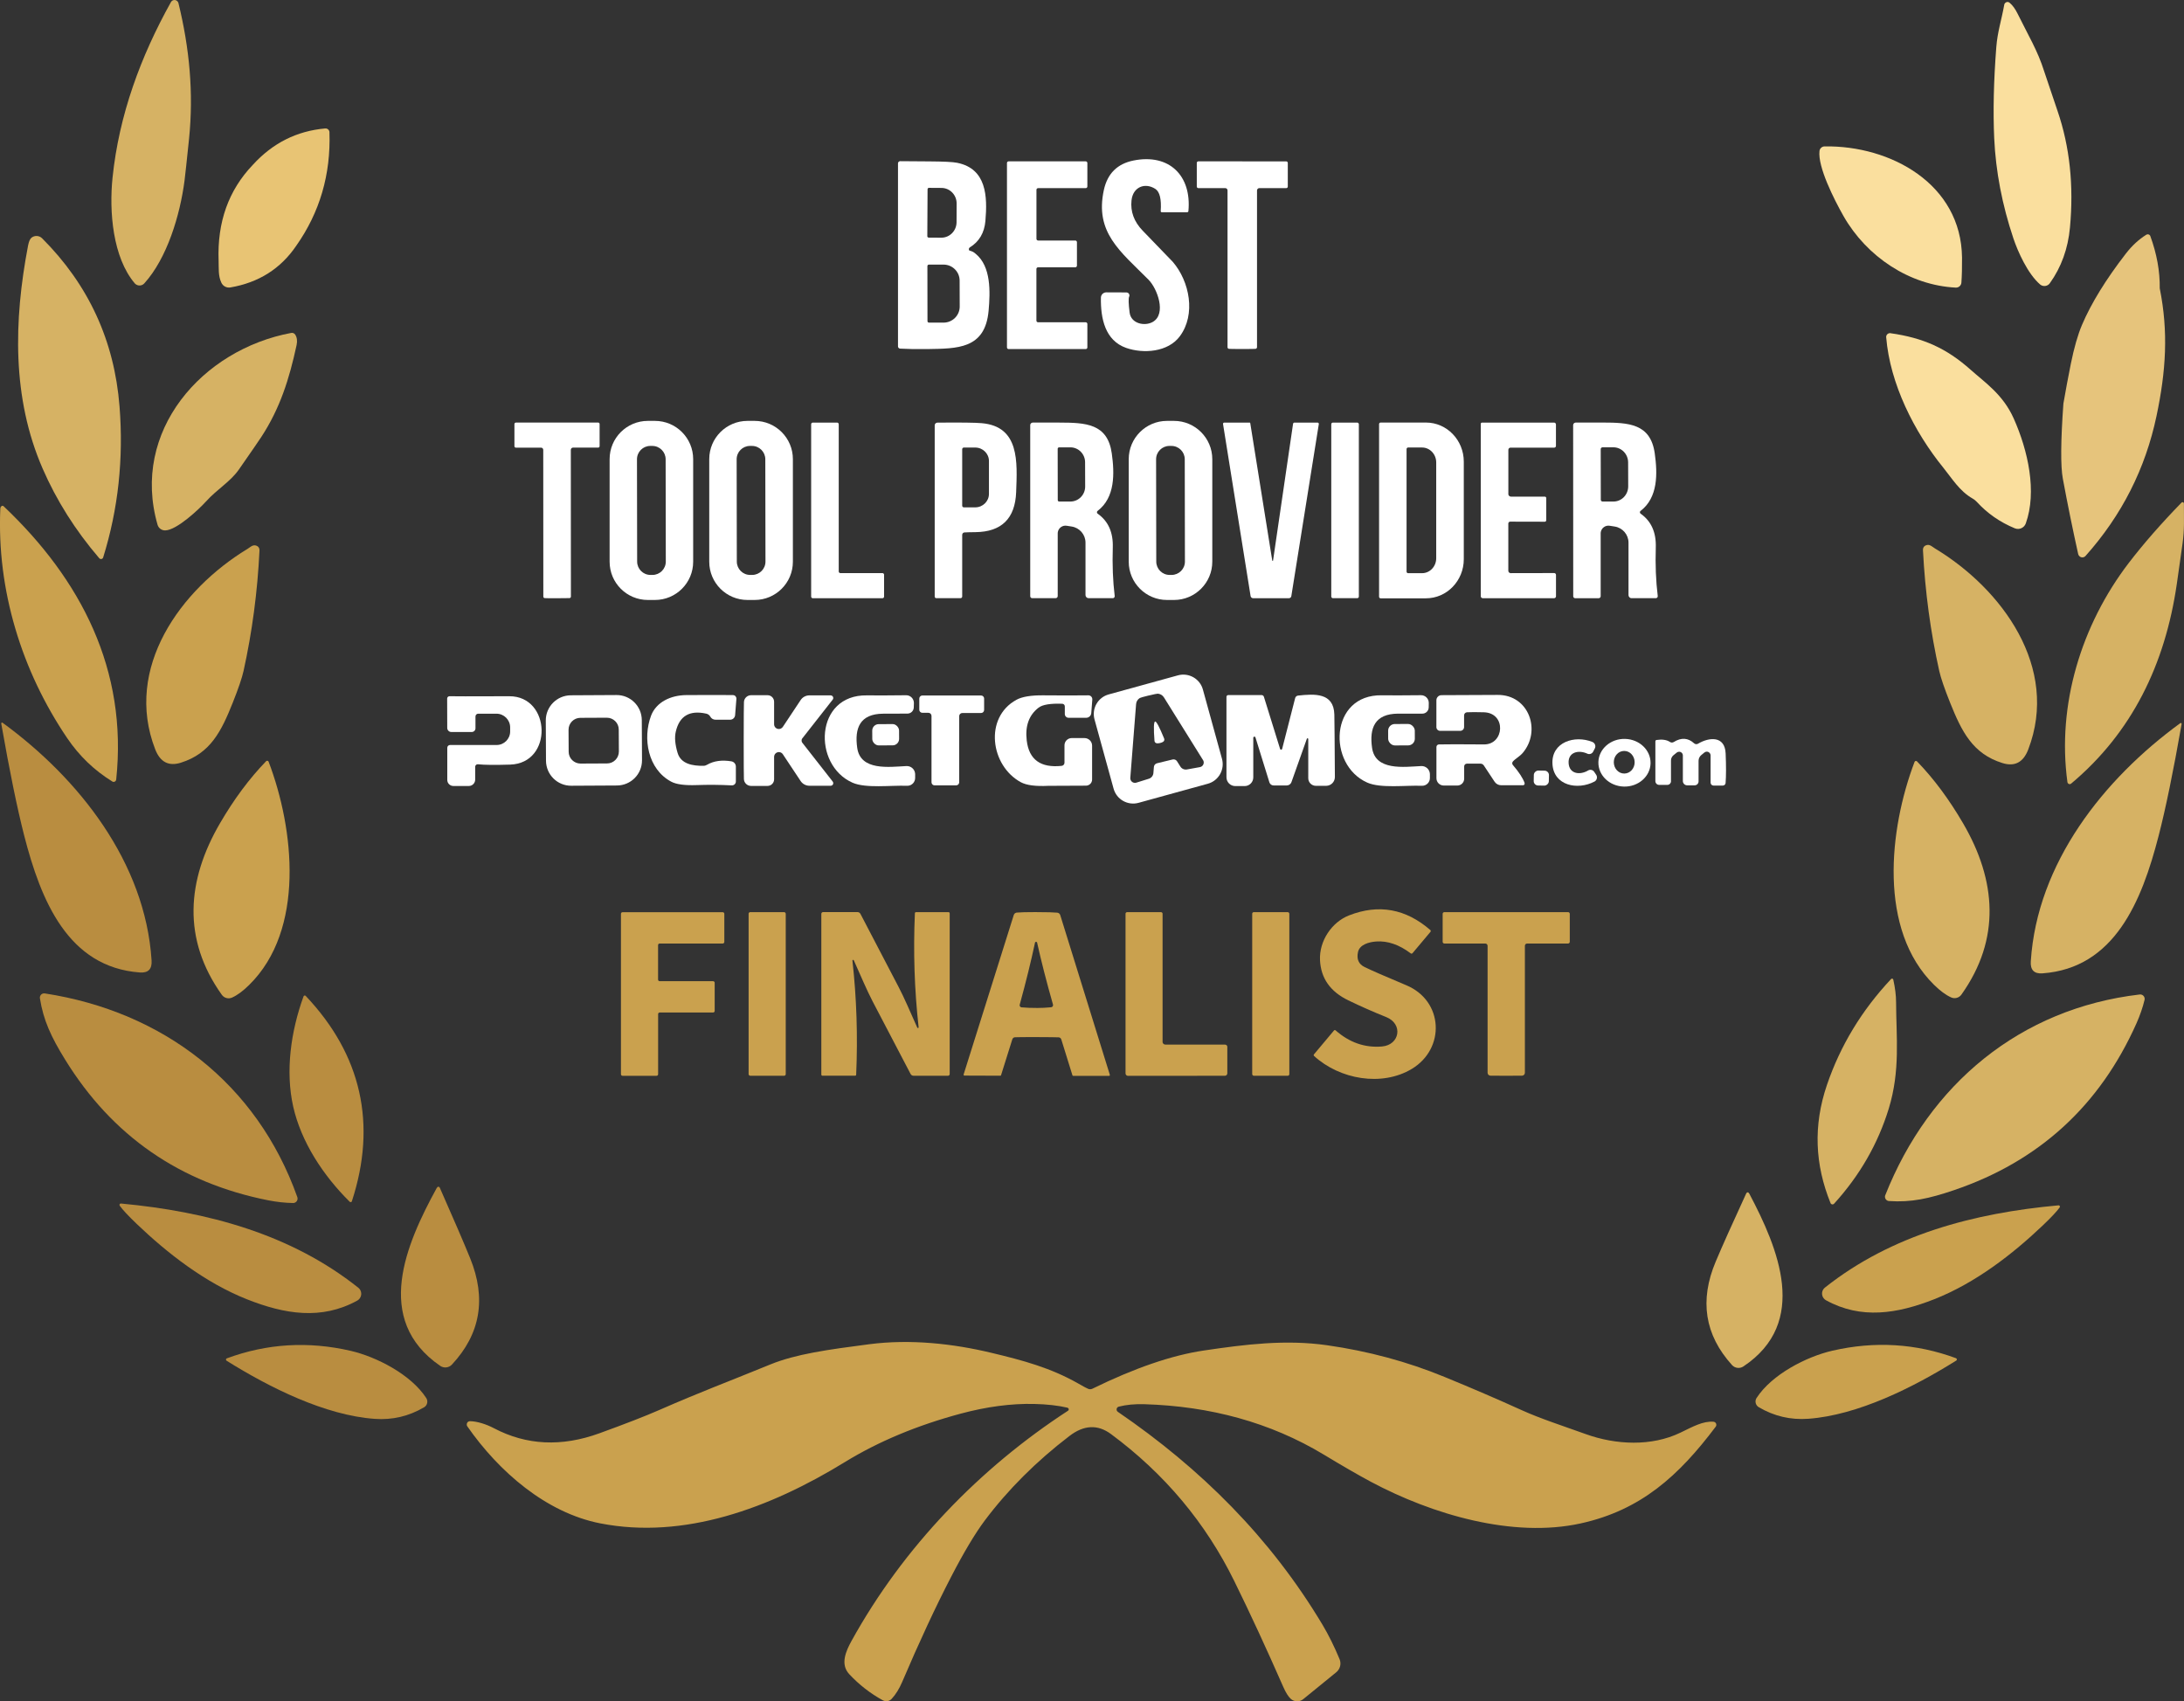
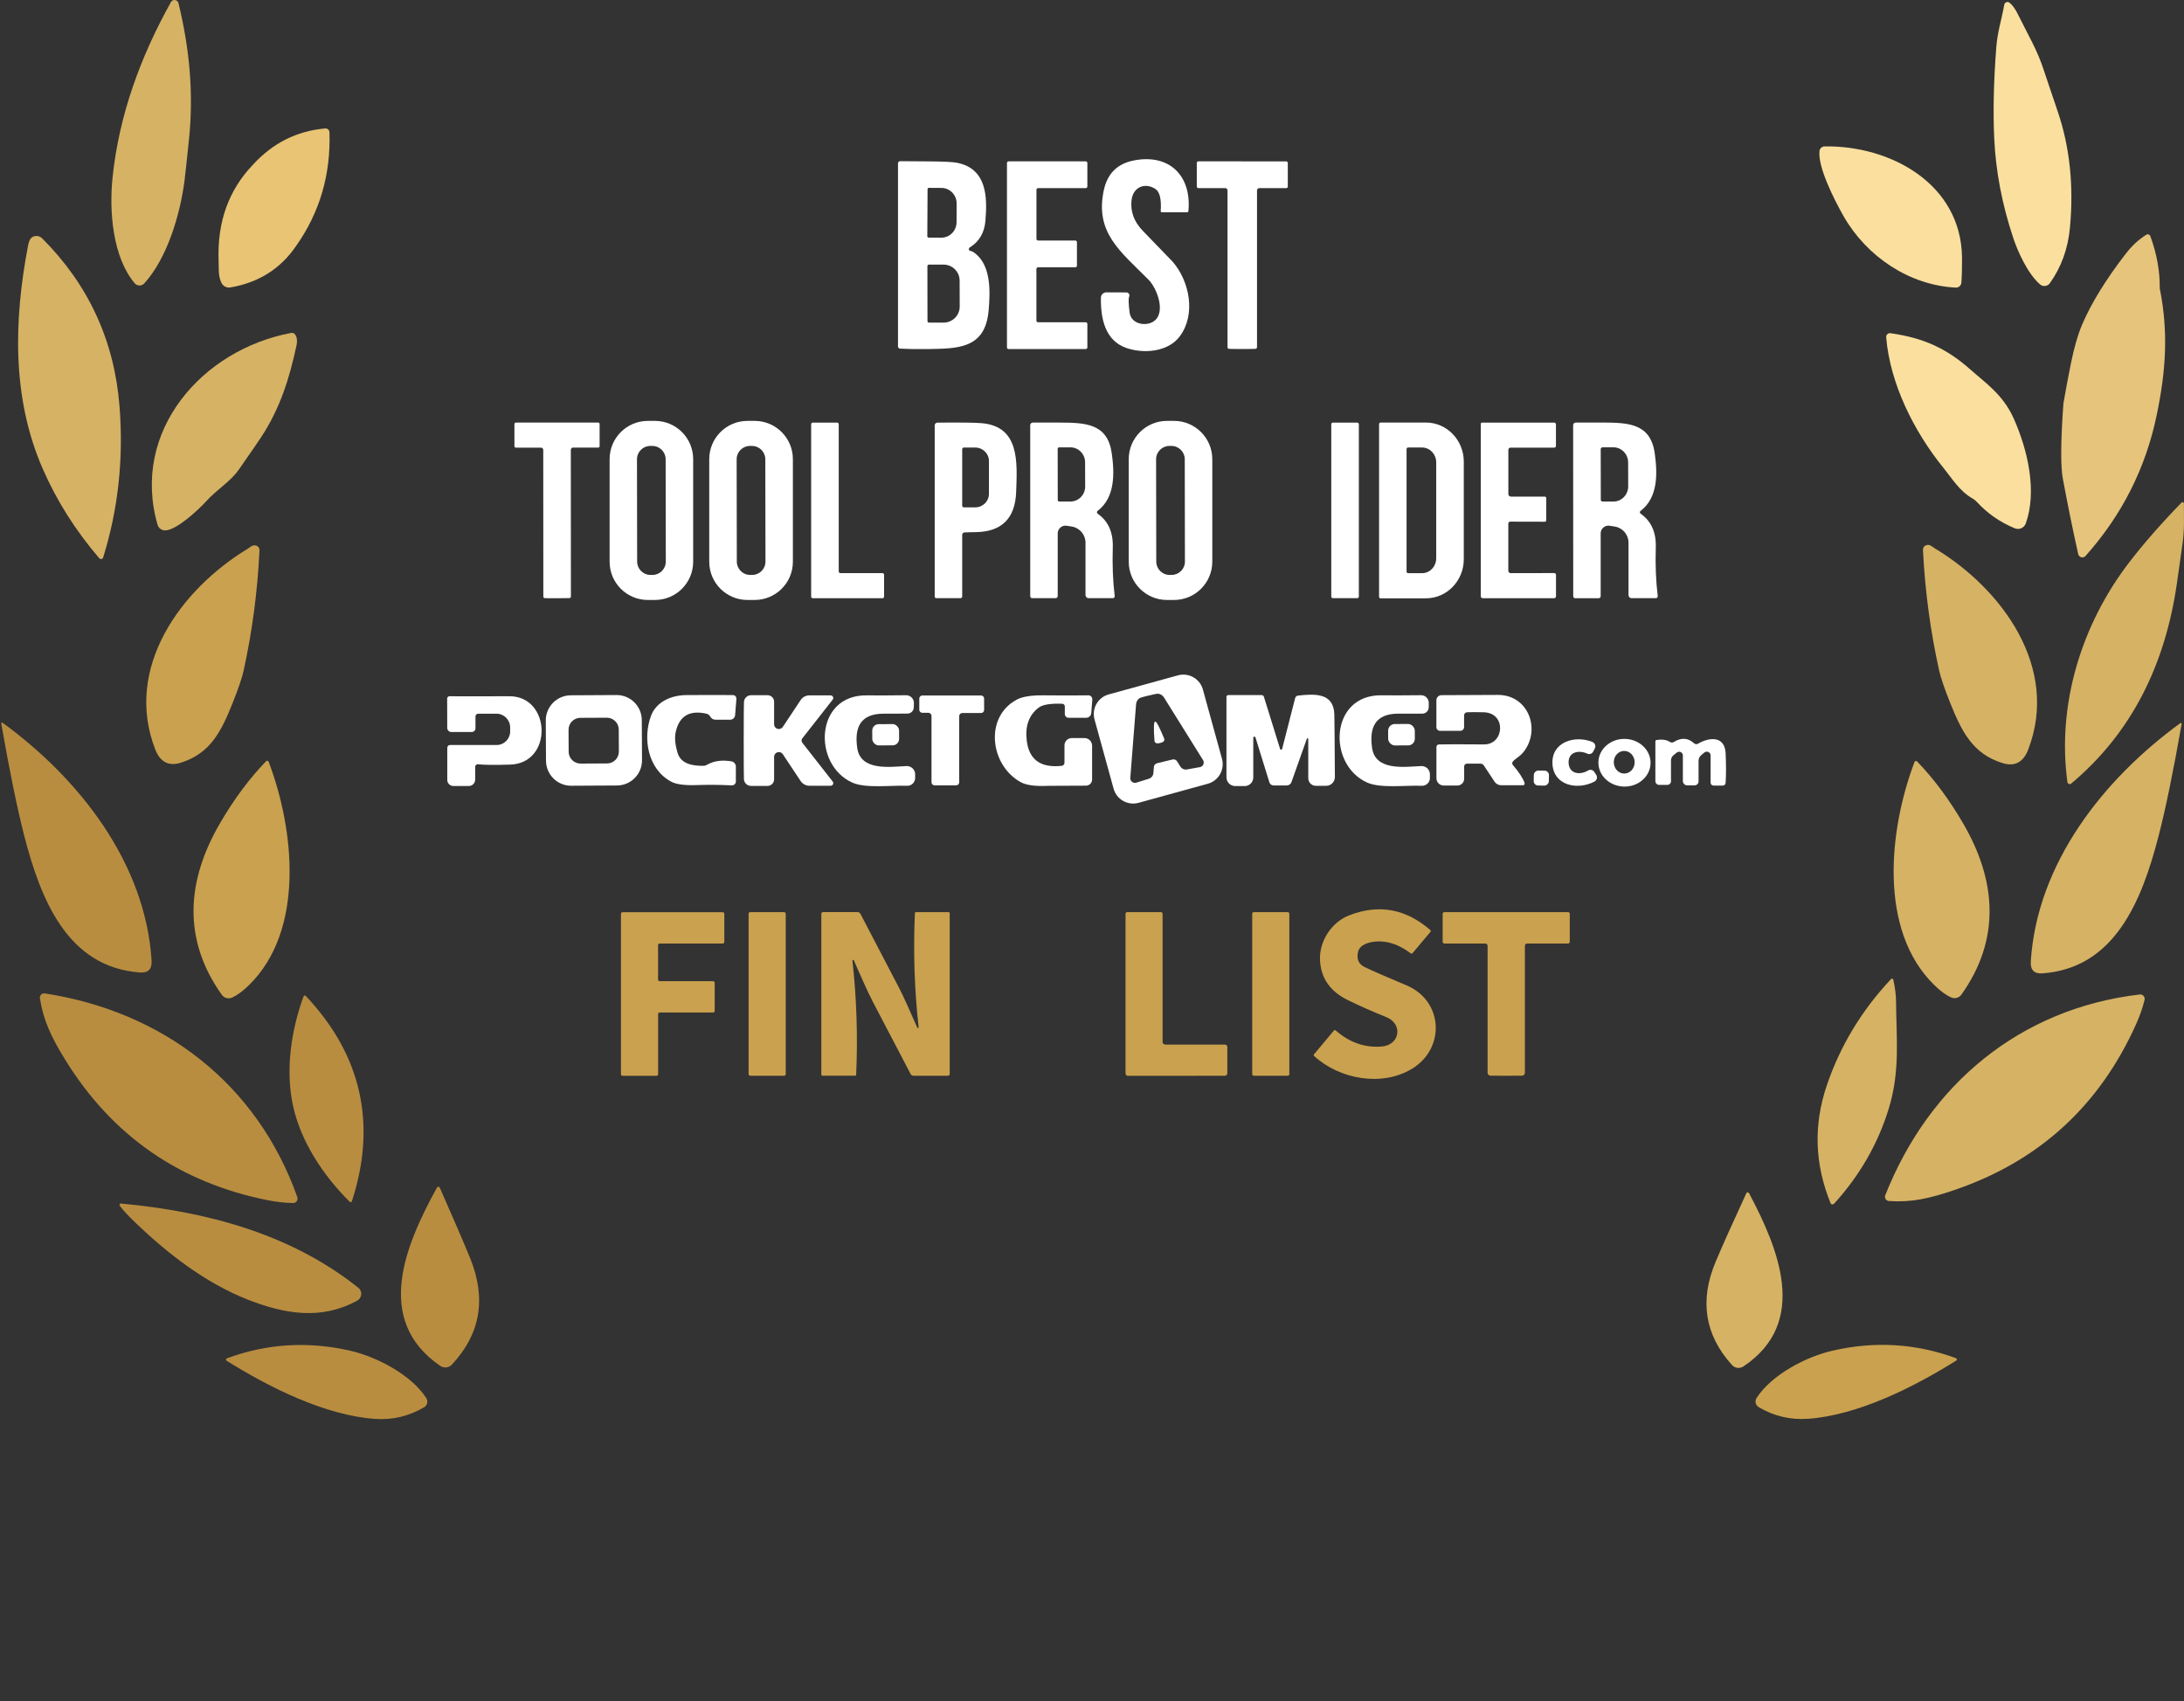
<svg xmlns="http://www.w3.org/2000/svg" id="Layer_2" viewBox="0 0 525.89 409.63">
  <rect x="0" y="0" width="525.89" height="409.63" fill="#333333" stroke="none" />
  <defs>
    <style>
      .cls-1 {
        fill: #e6c47c;
      }

      .cls-2 {
        fill: #e8c474;
      }

      .cls-3 {
        fill: #fff;
      }

      .cls-4 {
        fill: #fadf9e;
      }

      .cls-5 {
        fill: #caa14e;
      }

      .cls-6 {
        fill: #d6b264;
      }

      .cls-7 {
        fill: #b98d40;
      }
    </style>
  </defs>
  <g id="Layer_1-2" data-name="Layer_1">
    <g id="Layer_1-3" data-name="Layer_1">
      <path class="cls-6" d="M42.97.75c2.65,10.83,3.68,21.58,2.55,32.69-.56,5.41-.92,8.74-1.08,10-1.08,8.36-4.21,18.75-9.7,24.8-.57.63-1.55.67-2.18.1-.05-.04-.09-.09-.13-.14-5.27-6.24-6.18-17.21-5.33-25.43,1.56-15.1,6.78-29.2,14.06-42.26.26-.47.86-.65,1.33-.38.24.13.41.36.48.62Z" />
      <path class="cls-4" d="M483.88.65c.72.59,1.37,1.48,1.96,2.68,2.56,5.2,4.82,8.87,6.36,13.78.35,1.09,1.43,4.3,3.25,9.63,2.93,8.57,3.92,17.92,2.98,28.05-.47,5.07-2.08,9.54-4.85,13.41-.51.72-1.52.88-2.24.37-.04-.03-.08-.06-.11-.09-2.96-2.55-5.34-7.86-6.42-11.08-2.71-8.09-4.25-16.12-4.62-24.11-.29-6.47-.13-13.77.5-21.9.29-3.75,1.22-6.38,1.92-10.26.08-.43.49-.72.92-.64.13.02.25.08.35.16h0Z" />
      <path class="cls-4" d="M438.12,36.35c.08-.62.6-1.09,1.22-1.1,15.9-.26,32.91,9.04,33.1,26.78.02,2.37-.03,4.38-.15,6.01-.05.71-.65,1.24-1.36,1.21-11.15-.56-21.46-7.45-27.03-17.23-2.27-4-6.23-11.84-5.78-15.67h0Z" />
      <path class="cls-3" d="M286.16,50.83c-.01.16-.15.28-.31.28h-6.1c-.14,0-.26-.12-.26-.26v-.02c.2-2.87-.23-4.66-1.3-5.35-2.49-1.6-5.38-.48-5.73,2.76-.29,2.7.6,5.13,2.69,7.3,4.82,4.99,7.23,7.49,7.24,7.5,4.07,4.72,5.61,12.68,1.7,17.93-2.84,3.82-8.75,4.25-12.91,2.8-5.09-1.78-6.18-7.1-6.09-12.12.02-.7.59-1.26,1.3-1.26l4.85.02c.39,0,.71.31.72.7,0,.11-.02.21-.07.31-.19.43-.16,1.71.11,3.83.34,2.71,3.67,3.37,5.6,2.25,3.33-1.94,1.06-8.03-1.04-10.15-6.81-6.85-13.01-11.37-10.75-21.65.87-3.92,3.24-6.27,7.12-7.05,8.62-1.73,14.03,3.64,13.23,12.18h0Z" />
      <path class="cls-3" d="M233.4,60.31s.3.12.83.3c.11.04.35.21.72.51,3.72,3.06,3.5,9.16,3.1,13.68-.83,9.29-7.54,9.12-14.8,9.25-2.34.04-4.51,0-6.51-.11-.29-.02-.51-.25-.51-.54v-44.07c0-.27.21-.5.49-.52.05,0,2.37.02,6.96.05,3.51.02,5.78.13,6.8.34,7.06,1.42,7.32,8.02,6.8,14.01-.25,2.85-1.5,4.97-3.75,6.36-.24.15-.31.46-.16.7,0,.01.02.03.03.04h0ZM223.35,45.56l-.06,11.32c0,.18.15.33.33.33h0l3.03.02c2.02.01,3.67-1.65,3.68-3.71l.02-4.52c.01-2.06-1.62-3.74-3.64-3.75h0l-3.03-.02c-.18,0-.33.15-.33.33h0ZM223.31,64.07l.02,13.26c0,.19.16.35.35.35h3.54c2.14-.01,3.87-1.74,3.87-3.87h0s-.02-6.25-.02-6.25c0-2.13-1.74-3.85-3.87-3.85h-3.54c-.19,0-.35.17-.35.36Z" />
      <path class="cls-3" d="M259.32,58.31v5.65c0,.22-.18.4-.4.4h-8.96c-.22,0-.4.18-.4.4v12.44c0,.22.18.4.4.4h11.47c.22,0,.4.18.4.4v5.65c0,.22-.18.4-.4.4h-18.56c-.22,0-.4-.18-.4-.4h0v-44.4c0-.22.18-.4.4-.4h18.56c.22,0,.4.18.4.4h0v5.65c0,.22-.18.4-.4.4h-11.46c-.22,0-.4.18-.4.4h0v11.81c0,.22.18.4.4.4h8.95c.22,0,.4.18.4.4h0Z" />
      <path class="cls-3" d="M299.14,38.86c5.91,0,9.43,0,10.58,0,.2,0,.37.17.37.37h0v5.7c0,.2-.16.36-.35.36h-6.49c-.32,0-.57.26-.57.57v37.75c-.01.19-.16.36-.35.38-.2.03-1.27.04-3.21.04s-3-.01-3.21-.04c-.19-.03-.33-.19-.33-.38v-37.75c.01-.31-.24-.57-.56-.57h-6.49c-.19,0-.35-.17-.35-.37h0v-5.7c0-.2.17-.37.37-.37,1.15,0,4.68,0,10.59,0Z" />
      <path class="cls-2" d="M79.33,31.84s0-.04,0-.05c-.04-.52-.5-.9-1.02-.86-6.85.6-12.66,3.52-17.44,8.77-5.84,6.11-8.58,13.79-8.23,23.06.07,1.83-.14,3.62.67,5.32.38.82,1.27,1.28,2.16,1.13,6.83-1.17,12.11-4.51,15.86-10.03,5.67-8.05,8.34-17.16,8-27.34Z" />
      <path class="cls-6" d="M24.84,134.23c-.09.29-.39.44-.68.35-.09-.03-.18-.09-.25-.16-5.74-6.69-10.29-13.89-13.65-21.61-7.4-17-6.95-35.62-3.51-53.63.19-1.01.47-1.66.84-1.95.76-.6,1.85-.54,2.54.14,11.18,11.17,17.4,24.65,18.65,40.45,1,12.63-.31,24.76-3.94,36.41Z" />
      <path class="cls-1" d="M520.05,69.42c.05-4.1-.7-8.29-2.27-12.58-.01-.04-.03-.07-.05-.11-.19-.31-.59-.41-.91-.22-1.83,1.15-3.47,2.66-4.92,4.54-4.82,6.23-8.35,11.96-10.58,17.2-.99,2.33-1.89,5.45-2.68,9.35-.65,3.25-1.25,6.44-1.79,9.58-.65,9.05-.69,15.07-.14,18.05,1.15,6.21,2.39,12.27,3.7,18.17.05.21.16.4.32.54.42.38,1.07.35,1.45-.08,8.73-9.78,14.42-21.01,17.09-33.69,2.28-10.8,2.89-20.24.78-30.75h0Z" />
      <path class="cls-6" d="M71.08,80.56c.44.67.55,1.51.34,2.51-1.77,8.22-4,15.26-8.5,22.14-.59.91-2.39,3.52-5.39,7.83-2.07,2.97-5.21,4.7-7.94,7.72-1.63,1.8-7.01,6.9-9.81,6.95-.85.02-1.6-.54-1.84-1.35-6.48-22.54,10.72-42.2,32.19-46.2.37-.07.74.09.95.4Z" />
      <path class="cls-4" d="M455.21,80.23c7.87,1.11,13.47,3.61,19.27,8.77,3.48,3.11,7.82,5.96,10.41,11.77,3.45,7.73,5.64,17.62,2.9,25.27-.38,1.04-1.53,1.57-2.56,1.19-.03-.01-.06-.02-.09-.03-3.57-1.47-6.62-3.6-9.16-6.38-.29-.31-.62-.57-.99-.78-3.17-1.8-5.02-4.92-7-7.36-7.09-8.71-12.89-20.29-13.81-31.47-.04-.51.34-.95.84-.99.06,0,.13,0,.19,0Z" />
      <path class="cls-3" d="M166.91,135.25c0,5.09-4.12,9.21-9.21,9.21h-1.7c-5.09,0-9.21-4.12-9.21-9.21h0v-24.7c0-5.09,4.12-9.21,9.21-9.21h1.7c5.09,0,9.21,4.12,9.21,9.21h0v24.7ZM160.28,110.58c0-1.78-1.45-3.22-3.23-3.21h-.46c-1.78,0-3.22,1.45-3.21,3.23l.04,24.62c0,1.78,1.45,3.22,3.23,3.21h.46c1.78,0,3.22-1.45,3.21-3.23l-.04-24.62Z" />
      <path class="cls-3" d="M190.92,135.25c0,5.09-4.12,9.21-9.21,9.21h-1.72c-5.09,0-9.21-4.12-9.21-9.21h0v-24.7c0-5.09,4.12-9.21,9.21-9.21h1.72c5.09,0,9.21,4.12,9.21,9.21h0v24.7ZM184.28,110.58c0-1.78-1.45-3.22-3.23-3.21h-.46c-1.78,0-3.22,1.45-3.21,3.23l.04,24.62c0,1.78,1.45,3.22,3.23,3.21h.46c1.78,0,3.22-1.45,3.21-3.23l-.04-24.62Z" />
      <path class="cls-3" d="M291.91,135.24c0,5.09-4.13,9.22-9.22,9.22h-1.68c-5.09,0-9.22-4.13-9.22-9.22h0v-24.68c0-5.09,4.13-9.22,9.22-9.22h1.68c5.09,0,9.22,4.13,9.22,9.22h0v24.68ZM285.28,110.58c0-1.78-1.45-3.22-3.23-3.21h-.46c-1.78,0-3.22,1.45-3.21,3.23h0l.04,24.62c0,1.78,1.45,3.22,3.23,3.21h.46c1.78,0,3.22-1.45,3.21-3.23l-.04-24.62Z" />
      <path class="cls-3" d="M134.15,144.04c-1.81,0-2.82,0-3.01-.03-.18-.02-.31-.18-.31-.36l-.02-35.34c0-.29-.24-.53-.53-.53h-6.08c-.18,0-.33-.15-.33-.34v-5.34c0-.19.16-.35.35-.35h0c1.07,0,4.38,0,9.91,0,5.53,0,8.84-.01,9.91-.01.19,0,.35.17.34.36h0v5.33c0,.19-.14.34-.32.34h-6.07c-.29,0-.53.23-.54.52v.02l.02,35.34c0,.18-.14.34-.32.36-.19.02-1.19.03-3,.03h0Z" />
      <path class="cls-3" d="M202.35,137.99h10.14c.21,0,.39.18.39.39v5.27c0,.21-.18.39-.39.39h-16.78c-.21,0-.39-.18-.39-.39h0v-41.51c0-.21.18-.39.39-.39h5.86c.21,0,.39.18.39.39h0v35.46c0,.21.18.39.39.39h0Z" />
      <path class="cls-3" d="M225.07,143.65v-41.24c0-.36.29-.64.64-.65,5.57-.05,9.12-.01,10.67.13,9.14.79,8.58,9.28,8.3,16.63-.25,6.33-3.51,9.54-9.8,9.61-1.3.01-2.19.04-2.66.07-.3.02-.53.27-.53.58v14.85c0,.22-.18.4-.41.4h-5.82c-.21,0-.39-.17-.39-.38h0ZM231.69,108.15v13.62c0,.21.18.39.39.39h2.75c1.82,0,3.3-1.45,3.3-3.24v-7.92c0-1.79-1.48-3.24-3.3-3.24h-2.75c-.21,0-.39.18-.39.39Z" />
      <path class="cls-3" d="M264.32,123.69c2.54,1.79,3.75,4.5,3.63,8.14-.13,4.16.02,8.05.46,11.68.03.25-.15.48-.41.52-.02,0-.04,0-.06,0h-5.81c-.41,0-.75-.34-.75-.75v-12.62c0-1.93-1.4-3.57-3.31-3.88l-1.21-.19c-1.02-.17-1.98.53-2.15,1.55-.02.1-.02.2-.02.3v15.09c0,.28-.23.5-.51.5h-5.63c-.26,0-.48-.21-.48-.48v-41.19c0-.32.26-.59.58-.61.15-.01,2.31-.01,6.48,0,6.28.02,11.58.21,12.58,7.43.68,4.85.81,10.62-3.41,13.83-.18.13-.22.39-.08.58.03.04.06.07.1.1ZM254.68,108.06l.02,12.36c0,.19.15.34.34.34h2.72c1.95-.01,3.54-1.62,3.54-3.61h0s-.02-5.85-.02-5.85c0-1.98-1.59-3.59-3.54-3.59h-2.72c-.19.01-.34.16-.34.35Z" />
-       <path class="cls-3" d="M306.54,134.98l4.82-32.95c.03-.16.17-.28.33-.28h5.57c.17,0,.3.13.3.3,0,.02,0,.04,0,.06l-6.62,41.43c-.04.29-.3.5-.6.5h-8.59c-.31,0-.58-.23-.62-.53l-6.63-41.4c-.03-.17.08-.33.25-.36.02,0,.04,0,.05,0h6.12c.07,0,.12.05.13.12l5.3,33.11c.02.05.07.08.13.06.03,0,.05-.03.06-.06h0Z" />
      <rect class="cls-3" x="320.56" y="101.75" width="6.64" height="42.28" rx=".39" ry=".39" />
      <path class="cls-3" d="M332.07,102.11c0-.2.17-.37.37-.37h10.92c5.03,0,9.11,4.22,9.11,9.42v23.48c0,5.2-4.08,9.42-9.11,9.42h-10.92c-.2,0-.37-.17-.37-.37,0,0,0-41.58,0-41.58ZM338.69,108.12v29.52c0,.2.17.37.37.37h3.36c1.88,0,3.41-1.61,3.41-3.6h0v-23.06c0-1.99-1.53-3.6-3.41-3.6h-3.36c-.2,0-.37.17-.37.37h0Z" />
      <path class="cls-3" d="M363.19,118.94c0,.35.29.64.65.64h8.13c.19-.01.35.14.35.33v5.36c0,.19-.15.35-.35.35l-8.33-.02c-.25,0-.45.2-.45.45h0v11.38c0,.31.25.56.56.57h.01l10.48-.02c.24,0,.43.19.43.43v5.17c0,.24-.2.45-.44.45h-17.2c-.26,0-.47-.21-.47-.46v-41.52c0-.17.13-.3.29-.3h17.37c.24,0,.44.2.44.44h0v5.16c.01.24-.18.43-.41.43h-10.51c-.3-.01-.54.23-.54.53v10.63s0,0,0,0Z" />
      <path class="cls-3" d="M395.04,123.01c-.18.13-.22.39-.08.58.03.04.06.07.1.1,2.55,1.79,3.76,4.5,3.64,8.14-.13,4.16.02,8.05.47,11.68.03.25-.15.48-.41.52-.02,0-.04,0-.06,0h-5.81c-.41.02-.75-.32-.76-.73h0v-12.64c0-1.93-1.41-3.58-3.32-3.88l-1.21-.19c-1.02-.17-1.98.53-2.15,1.55-.02.1-.02.2-.02.3v15.1c.01.28-.22.5-.5.5h-5.63c-.27,0-.48-.21-.48-.48h0l-.02-41.2c0-.32.26-.59.58-.61.15-.01,2.31-.02,6.48-.01,6.28.02,11.58.21,12.59,7.43.68,4.85.81,10.62-3.41,13.84h0ZM385.44,108.14l.02,12.2c0,.23.2.42.43.42h2.62c1.96,0,3.55-1.64,3.55-3.66h0s-.02-5.75-.02-5.75c0-2.02-1.59-3.65-3.55-3.65h-2.62c-.24.01-.43.2-.43.44h0Z" />
      <path class="cls-6" d="M525.3,121.01c.12-.13.33-.14.47-.01.07.06.1.15.1.24-.01,3.96.14,6.18-.32,9.55-.67,4.83-1.14,8.12-1.4,9.88-2.83,19.35-10.79,35.73-25.44,48.01-.23.2-.57.16-.76-.07-.07-.08-.11-.18-.13-.28-2.55-18.63,3.35-37.86,14.75-52.76,3.53-4.61,7.77-9.46,12.73-14.56h0Z" />
-       <path class="cls-5" d="M.31,121.91c.2-.18.39-.18.58,0,18.64,17.66,29.88,39.41,27.09,65.8-.04.34-.34.59-.68.55-.09,0-.18-.04-.25-.09-4.35-2.68-7.97-6.16-10.87-10.45C5.22,161.56-.8,142.03.08,122.42c.01-.21.09-.38.23-.51Z" />
      <path class="cls-5" d="M61.54,131.33c.66.17.97.59.94,1.28-.48,9.9-1.76,19.54-3.83,28.92-.37,1.68-1.24,4.23-2.6,7.65-2.73,6.84-5.34,12.21-12.5,14.46-2.93.92-4.98-.15-6.17-3.2-7.63-19.65,6.16-38.54,22.2-48.27.04-.02.29-.19.76-.52.44-.31.84-.41,1.2-.32h0Z" />
      <path class="cls-6" d="M463.98,131.23c.36-.09.76.01,1.2.32.47.33.73.5.77.52,16.13,9.73,30.03,28.67,22.42,48.43-1.19,3.07-3.25,4.14-6.19,3.23-7.2-2.24-9.83-7.63-12.59-14.49-1.37-3.43-2.25-5.99-2.63-7.68-2.11-9.41-3.41-19.09-3.92-29.04-.04-.69.27-1.12.94-1.29Z" />
      <path class="cls-3" d="M294.24,182.69c.72,2.61-.81,5.31-3.42,6.02l-16.66,4.59c-2.61.72-5.31-.81-6.02-3.42l-4.59-16.66c-.72-2.61.81-5.31,3.42-6.02l16.66-4.59c2.61-.72,5.31.81,6.02,3.42l4.59,16.66ZM276.6,167.46c-1.29.31-2,.52-2.15.61-.52.32-.85.87-.89,1.48l-1.39,17.73c-.05.62.41,1.16,1.03,1.21.14.01.29,0,.43-.05l3.02-.94c.6-.19,1.03-.73,1.08-1.36l.12-1.47c.03-.43.33-.79.75-.89.28-.07.91-.22,1.88-.46.97-.23,1.6-.38,1.87-.45.42-.1.86.07,1.08.44l.79,1.25c.33.54.96.82,1.58.71l3.11-.56c.61-.1,1.03-.68.93-1.29-.02-.15-.08-.29-.16-.41l-9.41-15.09c-.32-.52-.87-.85-1.48-.9-.17-.01-.9.14-2.19.45h0Z" />
      <path class="cls-3" d="M154.59,183.04c.02,3.35-2.68,6.07-6.03,6.09h0l-11,.06c-3.35.02-6.07-2.68-6.09-6.03l-.05-9.66c-.02-3.35,2.68-6.07,6.03-6.09h0l11-.06c3.35-.02,6.07,2.68,6.09,6.03l.05,9.66ZM148.99,175.65c0-1.57-1.29-2.84-2.87-2.84l-6.38.03c-1.57,0-2.84,1.29-2.84,2.87l.03,5.3c0,1.57,1.29,2.84,2.87,2.84l6.38-.03c1.57,0,2.84-1.29,2.84-2.87l-.03-5.3Z" />
      <path class="cls-3" d="M176.52,167.37c.45,0,.81.39.8.85,0,.01,0,.03,0,.04l-.31,3.93c-.05.62-.57,1.1-1.19,1.1h-3.55c-.51,0-.98-.28-1.23-.73-.02-.03-.04-.06-.06-.1-.21-.32-.54-.55-.92-.63-4.02-.89-6.47.56-7.34,4.35-.32,1.37-.17,3.07.44,5.1.81,2.71,3.69,3.14,6.24,3.11.3,0,.6-.1.85-.25,1.61-.93,3.56-1.21,5.85-.83.63.1,1.09.64,1.09,1.28v3.56c.01.52-.41.95-.94.95-.02,0-.04,0-.06,0-2.84-.15-5.66-.17-8.46-.07-2.85.1-4.89-.17-6.1-.82-5.65-3-6.9-10.43-4.87-15.86,1.24-3.32,4.78-4.97,8.51-4.99,5.29-.03,9.04-.03,11.25,0h0Z" />
      <path class="cls-3" d="M193.02,178.31c0,.2.04.35.12.46,2.5,3.21,4.96,6.35,7.37,9.41.21.27.17.66-.09.87-.11.09-.25.14-.4.14h-5.13c-.84,0-1.63-.43-2.1-1.13l-4.29-6.46c-.35-.53-1.07-.67-1.59-.32-.32.21-.51.57-.51.95v5.42c0,.87-.71,1.58-1.58,1.58h-3.97c-.91,0-1.67-.71-1.72-1.62-.03-.61-.05-3.71-.05-9.3,0-5.59.03-8.69.06-9.3.05-.91.81-1.62,1.72-1.62h3.97c.87,0,1.57.71,1.57,1.58v5.42c0,.63.51,1.14,1.14,1.14.38,0,.74-.19.96-.51l4.29-6.46c.47-.71,1.26-1.13,2.11-1.13h5.13c.34.01.62.29.62.63,0,.14-.05.28-.14.39-2.41,3.05-4.87,6.19-7.37,9.4-.08.11-.12.26-.12.46h0Z" />
      <path class="cls-3" d="M301.78,177.62v9.56c0,1.15-.93,2.09-2.08,2.09h-2.25c-1.18,0-2.13-.95-2.13-2.13h0v-19.35c0-.24.19-.43.43-.43h8.03c.26,0,.49.17.56.42l3.9,12.56c.04.13.18.21.32.16.08-.03.15-.1.17-.18l3.13-12.22c.08-.34.37-.58.71-.62,3.88-.41,8.6-.78,8.73,4.57.03,1.43.08,6.44.13,15.04,0,1.16-.93,2.11-2.1,2.12h-2.47c-1.02,0-1.84-.82-1.84-1.84h0v-9.43c0-.1-.08-.18-.18-.18-.08,0-.14.05-.16.12l-3.71,10.44c-.17.48-.62.8-1.13.8h-3.17c-.46,0-.87-.3-1.01-.75l-3.36-10.83c-.05-.14-.21-.21-.35-.15-.1.04-.16.13-.17.23h0Z" />
      <path class="cls-3" d="M367.1,188.53c.08.21-.03.45-.24.52-.05.02-.1.02-.14.02h-5.26c-.63,0-1.23-.32-1.58-.86l-2.59-3.91c-.18-.27-.49-.43-.82-.43h-3.25c-.36,0-.66.29-.66.65v2.98c0,.91-.74,1.64-1.65,1.64h-3.26c-.98,0-1.77-.79-1.77-1.77v-7.52c0-.33.27-.6.61-.61,1.67-.05,5.29-.04,10.84,0,4.93.05,5.43-7.59-.03-7.74-1.77-.05-3.13-.05-4.06,0-.39.02-.7.34-.7.74v2.81c0,.51-.41.92-.92.92h-4.85c-.5,0-.9-.4-.9-.9h0v-6.46c0-.68.55-1.23,1.22-1.23,8.98-.04,13.48-.06,13.49-.06,7.65-.08,10.59,8.71,6.06,13.99-.69.8-1.81,1.41-2.36,2.05-.2.24-.2.6.01.84,1.45,1.69,2.39,3.12,2.82,4.31h0Z" />
      <path class="cls-3" d="M114.49,172.5v2.85c0,.5-.4.9-.9.9h-4.91c-.55,0-.99-.44-.99-.99l-.02-7.06c0-.31.25-.56.56-.56.02,0,.04,0,.06,0,.26.03,5.04.03,14.35,0,10.06-.04,10.59,16.13.21,16.46-3.63.11-6.22.09-7.75-.08-.33-.04-.64.2-.68.54,0,.02,0,.05,0,.07v3.08c0,.85-.69,1.54-1.54,1.54h-3.71c-.81,0-1.47-.65-1.47-1.46v-7.74c0-.37.3-.67.67-.67h11.21c1.8,0,3.26-1.46,3.26-3.26h0v-.97c0-1.83-1.48-3.31-3.31-3.31h-4.38c-.36,0-.66.3-.66.66h0Z" />
      <path class="cls-3" d="M220.06,169.29l-.03,1.04c-.02.85-.73,1.52-1.59,1.49-.02,0-.05,0-.07,0-.15-.01-2.06,0-5.71.02-5.63.04-6.92,3.51-6.25,8.22.79,5.59,7.67,4.6,11.86,4.39,1.1-.05,2.03.79,2.09,1.89,0,.03,0,.06,0,.09v.89c0,1.03-.83,1.88-1.87,1.88-.03,0-.05,0-.08,0-3.9-.15-9.92.67-13.14-.75-9.68-4.29-9.08-21.23,3.47-21.02,2.13.03,5.28.02,9.44-.03,1.02-.02,1.86.8,1.88,1.82v.07h0Z" />
      <path class="cls-3" d="M230.23,189.1h-5.19c-.41,0-.74-.33-.74-.74v-15.99c0-.41-.33-.74-.74-.74h-1.46c-.41,0-.74-.33-.74-.74v-2.69c0-.41.33-.74.74-.74h14.13c.41,0,.74.33.74.74v2.74c0,.41-.33.74-.74.74h-4.52c-.41,0-.74.33-.74.74h0v15.94c0,.41-.33.74-.74.74h0Z" />
      <path class="cls-3" d="M255.79,169.45c-2.85-.11-4.76.21-5.71.94-2.32,1.79-3.27,4.43-2.85,7.92.55,4.6,3.35,6.63,8.42,6.09.38-.04.67-.37.67-.75v-4.2c0-.96.78-1.74,1.75-1.74h3.06c1.02,0,1.84.82,1.84,1.83v8.16c0,.81-.66,1.46-1.47,1.47-5.93.01-8.98.03-9.13.04-3.03.15-5.21-.14-6.56-.87-7.31-3.96-8.9-15.55-1.07-19.84,1.36-.75,3.52-1.11,6.47-1.08,4.4.04,8.02.04,10.86,0,.52,0,.95.41.95.94,0,.03,0,.06,0,.08l-.25,3.25c-.05.65-.59,1.14-1.24,1.14h-4.21c-.51,0-.92-.41-.92-.91v-1.84c0-.34-.27-.62-.61-.63h0Z" />
      <path class="cls-3" d="M344.04,169.3l-.02,1.04c-.02.85-.73,1.52-1.58,1.49-.03,0-.06,0-.09,0-.15-.01-2.06,0-5.71,0-5.63.03-6.93,3.5-6.26,8.21.77,5.6,7.66,4.62,11.85,4.41,1.1-.05,2.03.8,2.08,1.9,0,.03,0,.06,0,.09v.89c.01,1.03-.83,1.87-1.87,1.87-.03,0-.05,0-.08,0-3.9-.15-9.92.66-13.14-.77-9.68-4.3-9.05-21.25,3.51-21.02,2.13.03,5.28.03,9.44-.02,1.02-.01,1.86.81,1.87,1.83v.07h0Z" />
      <path class="cls-3" d="M278.14,173.72c.3-.07,1.03,1.3,2.18,4.11.12.29.01.62-.25.78-.19.13-.44.22-.73.29-.29.07-.55.09-.78.07-.31-.03-.55-.28-.57-.59-.23-3.03-.18-4.58.15-4.66h0Z" />
      <path class="cls-7" d="M.62,174.02c18.4,13.43,34.36,33.62,35.88,57.22.14,2.09-.8,3.06-2.82,2.91-17.3-1.27-23.83-17.3-27.86-32.98-1.67-6.51-3.51-15.49-5.52-26.95-.02-.11.04-.21.15-.24.06-.01.12,0,.17.04h0Z" />
      <path class="cls-6" d="M525,174.12c.09-.07.21-.05.28.05.03.04.05.1.04.15-2.02,11.49-3.87,20.49-5.56,27-4.05,15.71-10.6,31.78-27.94,33.04-2.03.15-2.97-.83-2.82-2.92,1.53-23.66,17.54-43.87,36-57.32Z" />
      <rect class="cls-3" x="210.03" y="174.35" width="6.46" height="5.12" rx="1.55" ry="1.55" transform="translate(-.92 1.12) rotate(-.3)" />
      <rect class="cls-3" x="334.26" y="174.32" width="6.42" height="5.16" rx="1.61" ry="1.61" transform="translate(-.62 1.18) rotate(-.2)" />
      <path class="cls-3" d="M398.87,178.17c1.38-.2,2.46-.04,3.23.47.28.19.64.2.93.02,1.81-1.12,3.44-1.02,4.89.31.26.24.65.28.95.1,2.69-1.6,6.47-1.95,6.65,2.34.13,3.07.12,5.44-.01,7.12-.03.35-.32.62-.68.62h-2.22c-.39,0-.71-.31-.71-.7v-6.54c0-.51-.41-.92-.91-.93-.21,0-.42.07-.59.21l-.73.6c-.42.34-.67.85-.67,1.39v4.96c0,.52-.42.95-.94.95h-1.8c-.57,0-1.04-.47-1.04-1.04v-6.15c0-.5-.4-.9-.9-.9-.21,0-.41.07-.57.2l-.79.64c-.38.31-.6.77-.6,1.25v5.03c0,.48-.39.86-.86.86h-2c-.5,0-.9-.41-.9-.91v-9.58c0-.16.11-.29.27-.32Z" />
      <path class="cls-3" d="M377.71,183.72c.14,2.63,2.71,2.98,4.7,1.79.5-.3,1.14-.15,1.46.33l.48.72c.34.52.2,1.22-.32,1.57-.03.02-.06.04-.09.05-4.06,2.15-9.85,1-10.12-4.25-.28-5.25,5.36-7.01,9.62-5.28.58.24.86.9.62,1.47-.01.03-.02.06-.04.09l-.4.77c-.27.52-.89.73-1.42.48-2.1-.97-4.63-.36-4.49,2.26Z" />
      <path class="cls-3" d="M384.88,183.51c.07-3.17,2.94-5.68,6.41-5.6,3.47.08,6.22,2.71,6.15,5.88h0c-.07,3.17-2.94,5.68-6.41,5.6-3.47-.08-6.22-2.71-6.15-5.88h0ZM391.07,180.81c-1.39.01-2.5,1.24-2.48,2.75h0c.02,1.5,1.15,2.71,2.54,2.69h0c1.39-.01,2.5-1.24,2.48-2.75h0c-.02-1.5-1.15-2.71-2.54-2.69h0Z" />
      <path class="cls-5" d="M64.08,183.28c.14-.14.38-.15.52,0,.04.04.06.08.08.12,6.17,16.21,8.82,40.5-4.69,53.76-1.47,1.45-2.83,2.46-4.1,3.03-.88.4-1.93.12-2.49-.68-9.52-13.36-8.46-27.51-.42-41.3,3.37-5.79,7.07-10.76,11.1-14.93h0Z" />
      <path class="cls-6" d="M461.61,183.33c4.03,4.16,7.72,9.13,11.09,14.91,8.03,13.76,9.09,27.89-.4,41.23-.56.8-1.61,1.08-2.49.68-1.27-.57-2.63-1.57-4.1-3.02-13.49-13.23-10.85-37.49-4.7-53.68.07-.19.28-.28.47-.2.05.02.09.05.13.08h0Z" />
      <rect class="cls-3" x="369.33" y="185.52" width="3.6" height="3.64" rx="1.06" ry="1.06" transform="translate(176.71 554.81) rotate(-88.9)" />
      <path class="cls-5" d="M344.41,223.93c.13.11.14.3.04.43l-4.32,5.14c-.11.13-.31.16-.44.05-2.77-2.09-5.54-3.05-8.3-2.86-1.78.13-4.01.74-4.4,2.56-.36,1.69.16,2.88,1.55,3.57,1.67.82,5.03,2.29,10.09,4.41,8.97,3.75,9.45,15.25,1.32,20.14-7.24,4.34-17.36,2.53-23.53-3.11-.11-.1-.13-.27-.03-.39l4.84-5.77c.09-.1.25-.11.36-.02,3.35,2.95,7.08,4.24,11.18,3.89,4.3-.36,5.15-5.43,1.02-7.08-3.09-1.23-6.13-2.58-9.13-4.03-4.33-2.09-6.6-5.31-6.81-9.66-.23-4.66,2.85-9.18,7-10.8,7.12-2.78,13.64-1.6,19.56,3.53h0Z" />
      <path class="cls-5" d="M158.46,227.56v8.31c0,.21.17.38.38.38h12.87c.21,0,.38.17.38.38v6.78c0,.21-.17.38-.38.38h-12.86c-.21,0-.38.17-.38.38h0v14.48c0,.21-.17.38-.38.38h-8.19c-.21,0-.38-.17-.38-.38v-38.63c0-.21.17-.38.38-.38h24.13c.21,0,.38.17.38.38h0v6.78c0,.21-.17.38-.38.38h-15.19c-.21,0-.38.17-.38.38h0Z" />
      <rect class="cls-5" x="180.26" y="219.62" width="8.94" height="39.4" rx=".39" ry=".39" />
      <path class="cls-5" d="M210.09,241.05c-1.39-2.69-2.71-5.81-4.51-9.85-.04-.08-.15-.12-.23-.07-.06.03-.09.09-.09.16,1.01,9.05,1.31,18.21.9,27.48,0,.13-.12.24-.25.24h-7.87c-.15,0-.27-.12-.27-.27v-38.71c0-.23.19-.42.42-.42h8.29c.3,0,.57.16.71.43,5.03,9.63,8.09,15.48,9.16,17.55,1.41,2.69,2.72,5.81,4.53,9.85.04.08.15.12.23.07.06-.03.09-.09.09-.16-1.01-9.06-1.31-18.22-.9-27.48,0-.13.12-.24.25-.24h7.86c.15,0,.27.12.27.27h0v38.7c0,.23-.18.42-.41.42h-8.3c-.29,0-.56-.16-.7-.42-5.03-9.63-8.09-15.48-9.18-17.55h0Z" />
-       <path class="cls-5" d="M249.71,219.62c2.45,0,4.07.05,4.87.13.34.03.62.27.72.59l11.94,38.45c.03.11-.02.22-.13.25-.02,0-.04,0-.06,0h-8.65c-.07,0-.14-.04-.16-.11l-2.69-8.67c-.09-.28-.34-.48-.63-.49-.6-.03-2.35-.05-5.26-.06-2.91,0-4.67,0-5.27.04-.29.01-.54.21-.63.49l-2.72,8.66c-.02.07-.09.11-.16.11l-8.65-.03c-.11,0-.2-.09-.2-.2,0-.02,0-.04,0-.06l12.08-38.41c.1-.32.38-.54.71-.58.81-.08,2.43-.12,4.88-.12h0ZM249.55,242.7c1.19,0,2.38-.06,3.55-.17.29-.03.49-.28.47-.57,0-.03,0-.06-.02-.09-1.54-5.41-2.82-10.39-3.83-14.94-.02-.1-.1-.15-.24-.15-.15,0-.23.05-.25.15-.97,4.56-2.2,9.55-3.69,14.98-.07.28.09.56.37.63.03,0,.06.01.09.01,1.17.1,2.36.15,3.55.14Z" />
      <path class="cls-5" d="M279.93,250.83c0,.38.31.69.69.69h14.36c.3,0,.55.23.55.53v6.38c0,.33-.26.59-.58.59h0l-23.34.02c-.33,0-.59-.26-.59-.59v-38.46c0-.2.17-.36.37-.36h8.18c.2,0,.37.17.37.37v30.83s0,0,0,0Z" />
      <rect class="cls-5" x="301.52" y="219.62" width="8.94" height="39.4" rx=".39" ry=".39" />
      <path class="cls-5" d="M362.69,259.02c-2.15,0-3.42,0-3.81-.02-.38-.02-.68-.33-.68-.7v-30.58c-.01-.3-.25-.54-.55-.54h-9.86c-.23,0-.41-.19-.41-.42h0v-6.72c0-.23.17-.41.4-.42h.01c4.87,0,9.84,0,14.9,0,5.06,0,10.02,0,14.89,0,.23,0,.41.18.41.41h0v6.73c0,.23-.18.42-.41.42h-9.86c-.3,0-.54.24-.54.54v30.58c0,.38-.3.68-.68.7-.39.01-1.66.02-3.81.02h0Z" />
      <path class="cls-6" d="M455.89,235.88c.45,2.02.67,3.83.67,5.42.03,8.37,1.06,16.42-1.77,25.66-2.59,8.43-6.97,16.06-13.16,22.87-.2.21-.52.22-.73.03-.05-.05-.1-.11-.12-.18-3.75-9.24-4.21-18.63-.87-28.44,3.23-9.48,8.38-17.98,15.45-25.51.12-.13.33-.13.45,0,.04.04.07.1.09.15h0Z" />
      <path class="cls-7" d="M9.61,240.36c-.08-.56.31-1.09.87-1.17.1-.01.2-.01.3,0,28.46,4.38,51.11,21.72,60.81,49.04.2.56-.09,1.17-.65,1.37-.12.04-.25.07-.38.06-1.88-.03-3.85-.24-5.92-.64-21.33-4.22-37.66-15.53-48.99-33.94-3.33-5.4-5.21-9.42-6.04-14.72Z" />
      <path class="cls-7" d="M86.48,262.87c1.86,8.29,1.28,17.07-1.75,26.36-.05.17-.22.26-.39.2-.05-.02-.09-.04-.13-.07-6.39-6.32-11.7-14.42-13.61-22.92s-.58-18.09,2.49-26.54c.07-.16.25-.25.41-.19.05.02.09.05.12.09,6.71,7.1,11,14.79,12.86,23.07h0Z" />
      <path class="cls-6" d="M454.84,289.18c-.57-.04-.99-.54-.95-1.11,0-.1.03-.2.07-.29,10.59-26.75,32.5-44.96,61.26-48.33.59-.07,1.12.35,1.19.93.02.13,0,.25-.02.38-.44,1.83-1.09,3.71-1.94,5.63-8.85,19.84-23.49,33.23-43.93,40.17-6,2.04-10.33,2.99-15.68,2.62h0Z" />
      <path class="cls-7" d="M105.54,285.74c.15,0,.29.09.36.24,3.37,7.62,5.81,13.29,7.32,17,3.93,9.69,2.47,18.21-4.4,25.58-.74.79-1.94.92-2.82.31-16.22-11.13-8.19-29.4-.86-42.79.13-.23.26-.34.4-.34h0Z" />
      <path class="cls-6" d="M420.84,287.09c.14,0,.27.12.39.34,6.93,13.12,14.48,30.99-1.44,41.58-.87.58-2.03.44-2.74-.34-6.57-7.26-7.87-15.57-3.91-24.93,1.51-3.59,3.96-9.06,7.35-16.42.07-.14.2-.23.35-.23h0Z" />
      <path class="cls-7" d="M28.83,290.3c-.1-.15-.07-.36.08-.46.06-.04.14-.07.21-.06,20.71,1.94,40.84,7.29,57.16,20.28.81.64.94,1.82.29,2.63-.15.2-.35.36-.57.48-8.62,4.72-17.45,3.27-26.51-.32-10.15-4.02-19.21-11.13-26.53-18.12-2.03-1.94-3.41-3.42-4.14-4.43Z" />
-       <path class="cls-5" d="M495.95,290.73c-.72.99-2.08,2.44-4.08,4.34-7.21,6.86-16.14,13.82-26.13,17.76-8.91,3.5-17.6,4.9-26.06.24-.89-.5-1.21-1.63-.71-2.51.12-.21.27-.39.46-.54,16.07-12.74,35.87-17.95,56.24-19.8.18-.01.33.12.34.3,0,.08-.02.15-.06.21h0Z" />
-       <path class="cls-5" d="M257.04,338.94c-2.3-.53-4.96-.83-7.99-.9-5.53-.13-11.44.65-17.71,2.33-10.53,2.83-19.82,6.71-27.86,11.64-18.22,11.19-38.8,18.72-58.95,14.78-13.06-2.56-24.44-12.49-32-23.35-.25-.36-.17-.86.19-1.11.14-.1.31-.15.48-.14,1.7.03,3.86.71,5.75,1.7,7.82,4.11,16.28,4.52,25.39,1.21,6.25-2.27,11.04-4.13,14.35-5.58,10.31-4.51,15.37-6.32,26.82-11,6.13-2.5,13.87-3.57,23.71-4.85,10-1.31,20.31-.14,29.42,2.04,7.64,1.82,14.31,3.61,20.98,7.4,1.32.76,2.14,1.2,2.45,1.31.31.11.66.1.97-.05,10.18-4.99,19.13-8.06,26.85-9.2,10.11-1.5,19.68-2.68,29.64-1.27,9.9,1.41,19.34,3.95,28.32,7.64,6.49,2.66,12.69,5.33,18.58,8,4.55,2.06,9.61,3.67,15.41,5.76,7.21,2.6,15.83,3.03,22.83-.37,2.96-1.43,5.4-2.81,7.93-2.61.41.03.71.39.68.79-.01.14-.06.28-.15.4-8.89,11.82-17.99,20.09-32.51,23.29-16.33,3.59-35.74-2.14-50.52-10.02-3.19-1.71-6.95-3.89-11.3-6.52-12.96-7.82-27.47-11.68-43.22-12.16-2.33-.07-4.39.12-6.2.59-.37.09-.59.47-.5.84.04.16.14.31.28.4,19.99,13.67,36.72,30.28,49.28,51.26,1.48,2.48,2.85,5.25,4.12,8.31.46,1.11.13,2.38-.8,3.14l-7.97,6.49c-.88.71-2.15.67-2.99-.09-.6-.55-1.2-1.51-1.81-2.9-4.04-9.2-7.96-17.67-11.77-25.42-6.91-14.07-16.81-25.88-29.69-35.42-3.19-2.37-6.52-2.22-10,.44-8.01,6.12-14.83,12.93-20.45,20.42-2.31,3.1-4.99,7.58-8.02,13.43-3.73,7.19-7.68,15.67-11.84,25.42-.69,1.62-1.53,2.97-2.52,4.04-.55.59-1.42.73-2.13.34-3.01-1.65-5.7-3.74-8.08-6.29-2.22-2.38-.81-5.55.56-8.03,12.46-22.55,30.84-41.56,52.12-55.4.18-.12.23-.37.11-.55-.06-.08-.14-.14-.24-.16h0Z" />
      <path class="cls-7" d="M54.62,327.06c9.63-3.56,19.56-4.17,29.78-1.82,6.22,1.43,14.56,5.7,18.24,11.38.47.73.27,1.71-.46,2.19-.02.01-.04.02-.06.03-3.68,2.17-7.65,3.1-11.92,2.79-11.88-.85-25.23-7.49-35.64-14-.15-.1-.19-.29-.1-.44.04-.06.09-.1.16-.13h0Z" />
      <path class="cls-5" d="M470.98,327.03c.17.06.26.24.2.4-.02.07-.08.14-.14.17-10.4,6.51-23.74,13.15-35.62,14.01-4.27.31-8.24-.62-11.92-2.79-.75-.44-1.01-1.41-.57-2.16.01-.02.02-.04.04-.06,3.68-5.68,12.02-9.95,18.24-11.38,10.22-2.35,20.14-1.75,29.77,1.8h0Z" />
    </g>
  </g>
</svg>